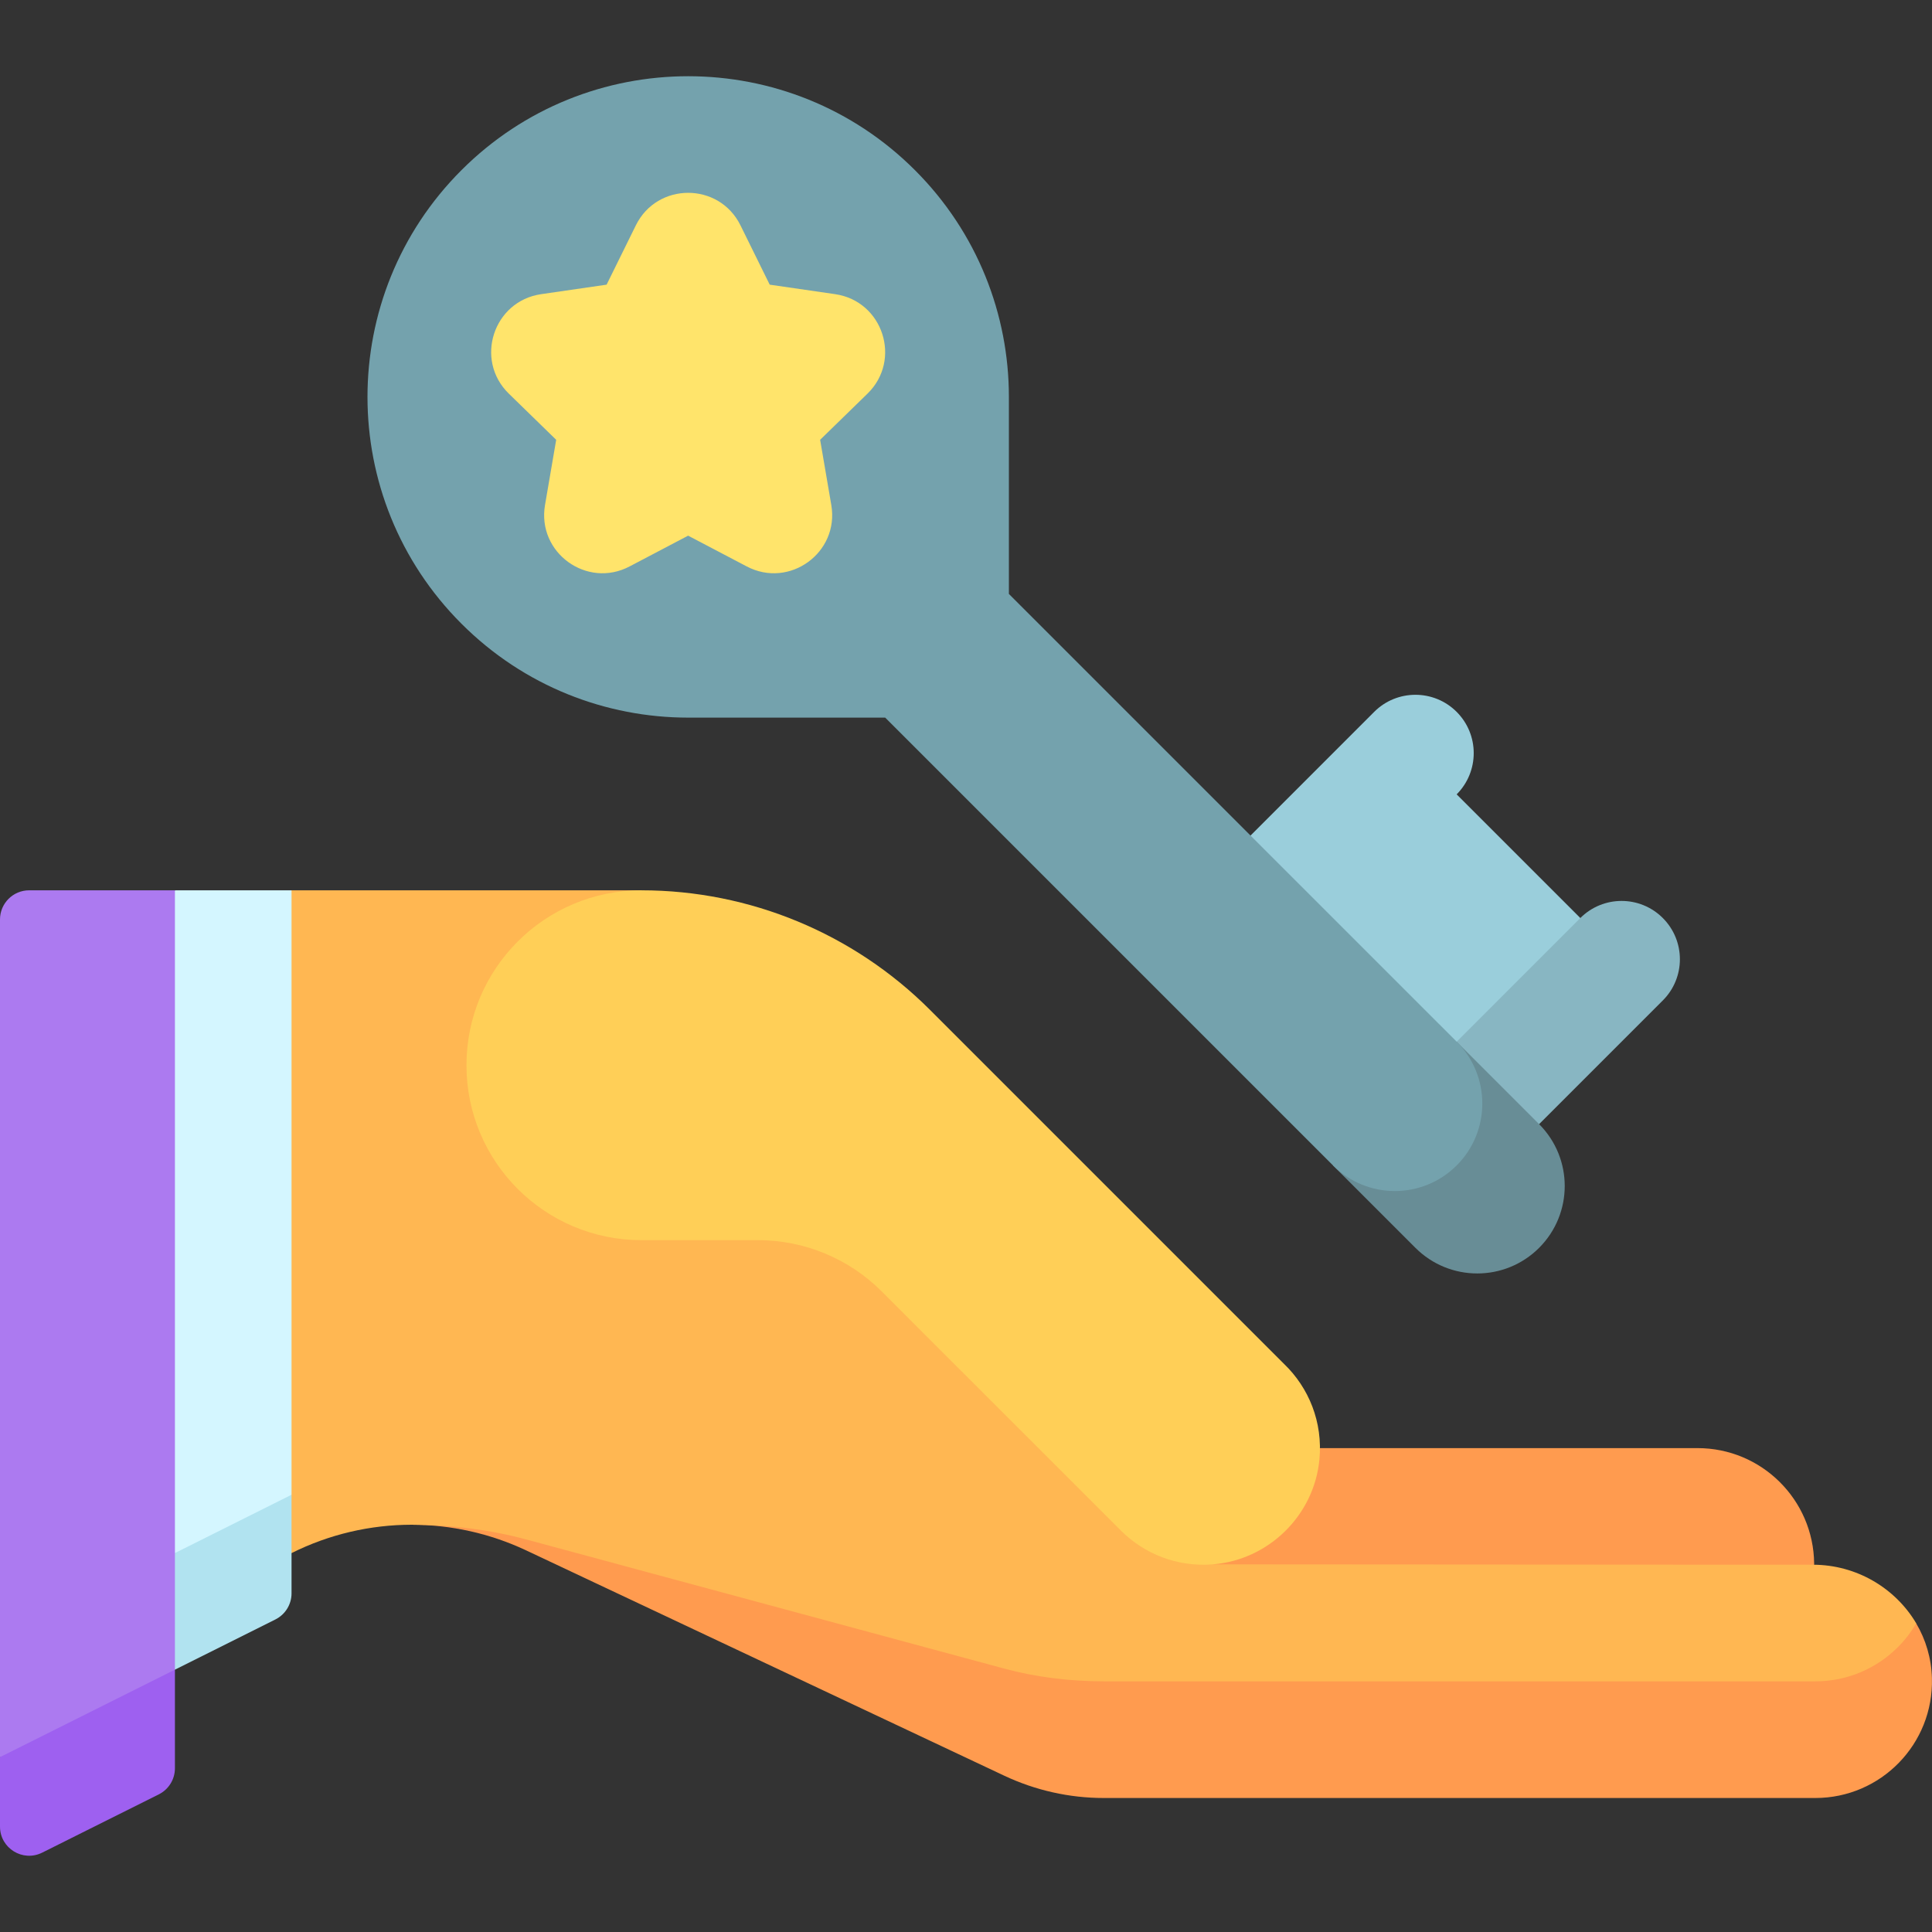
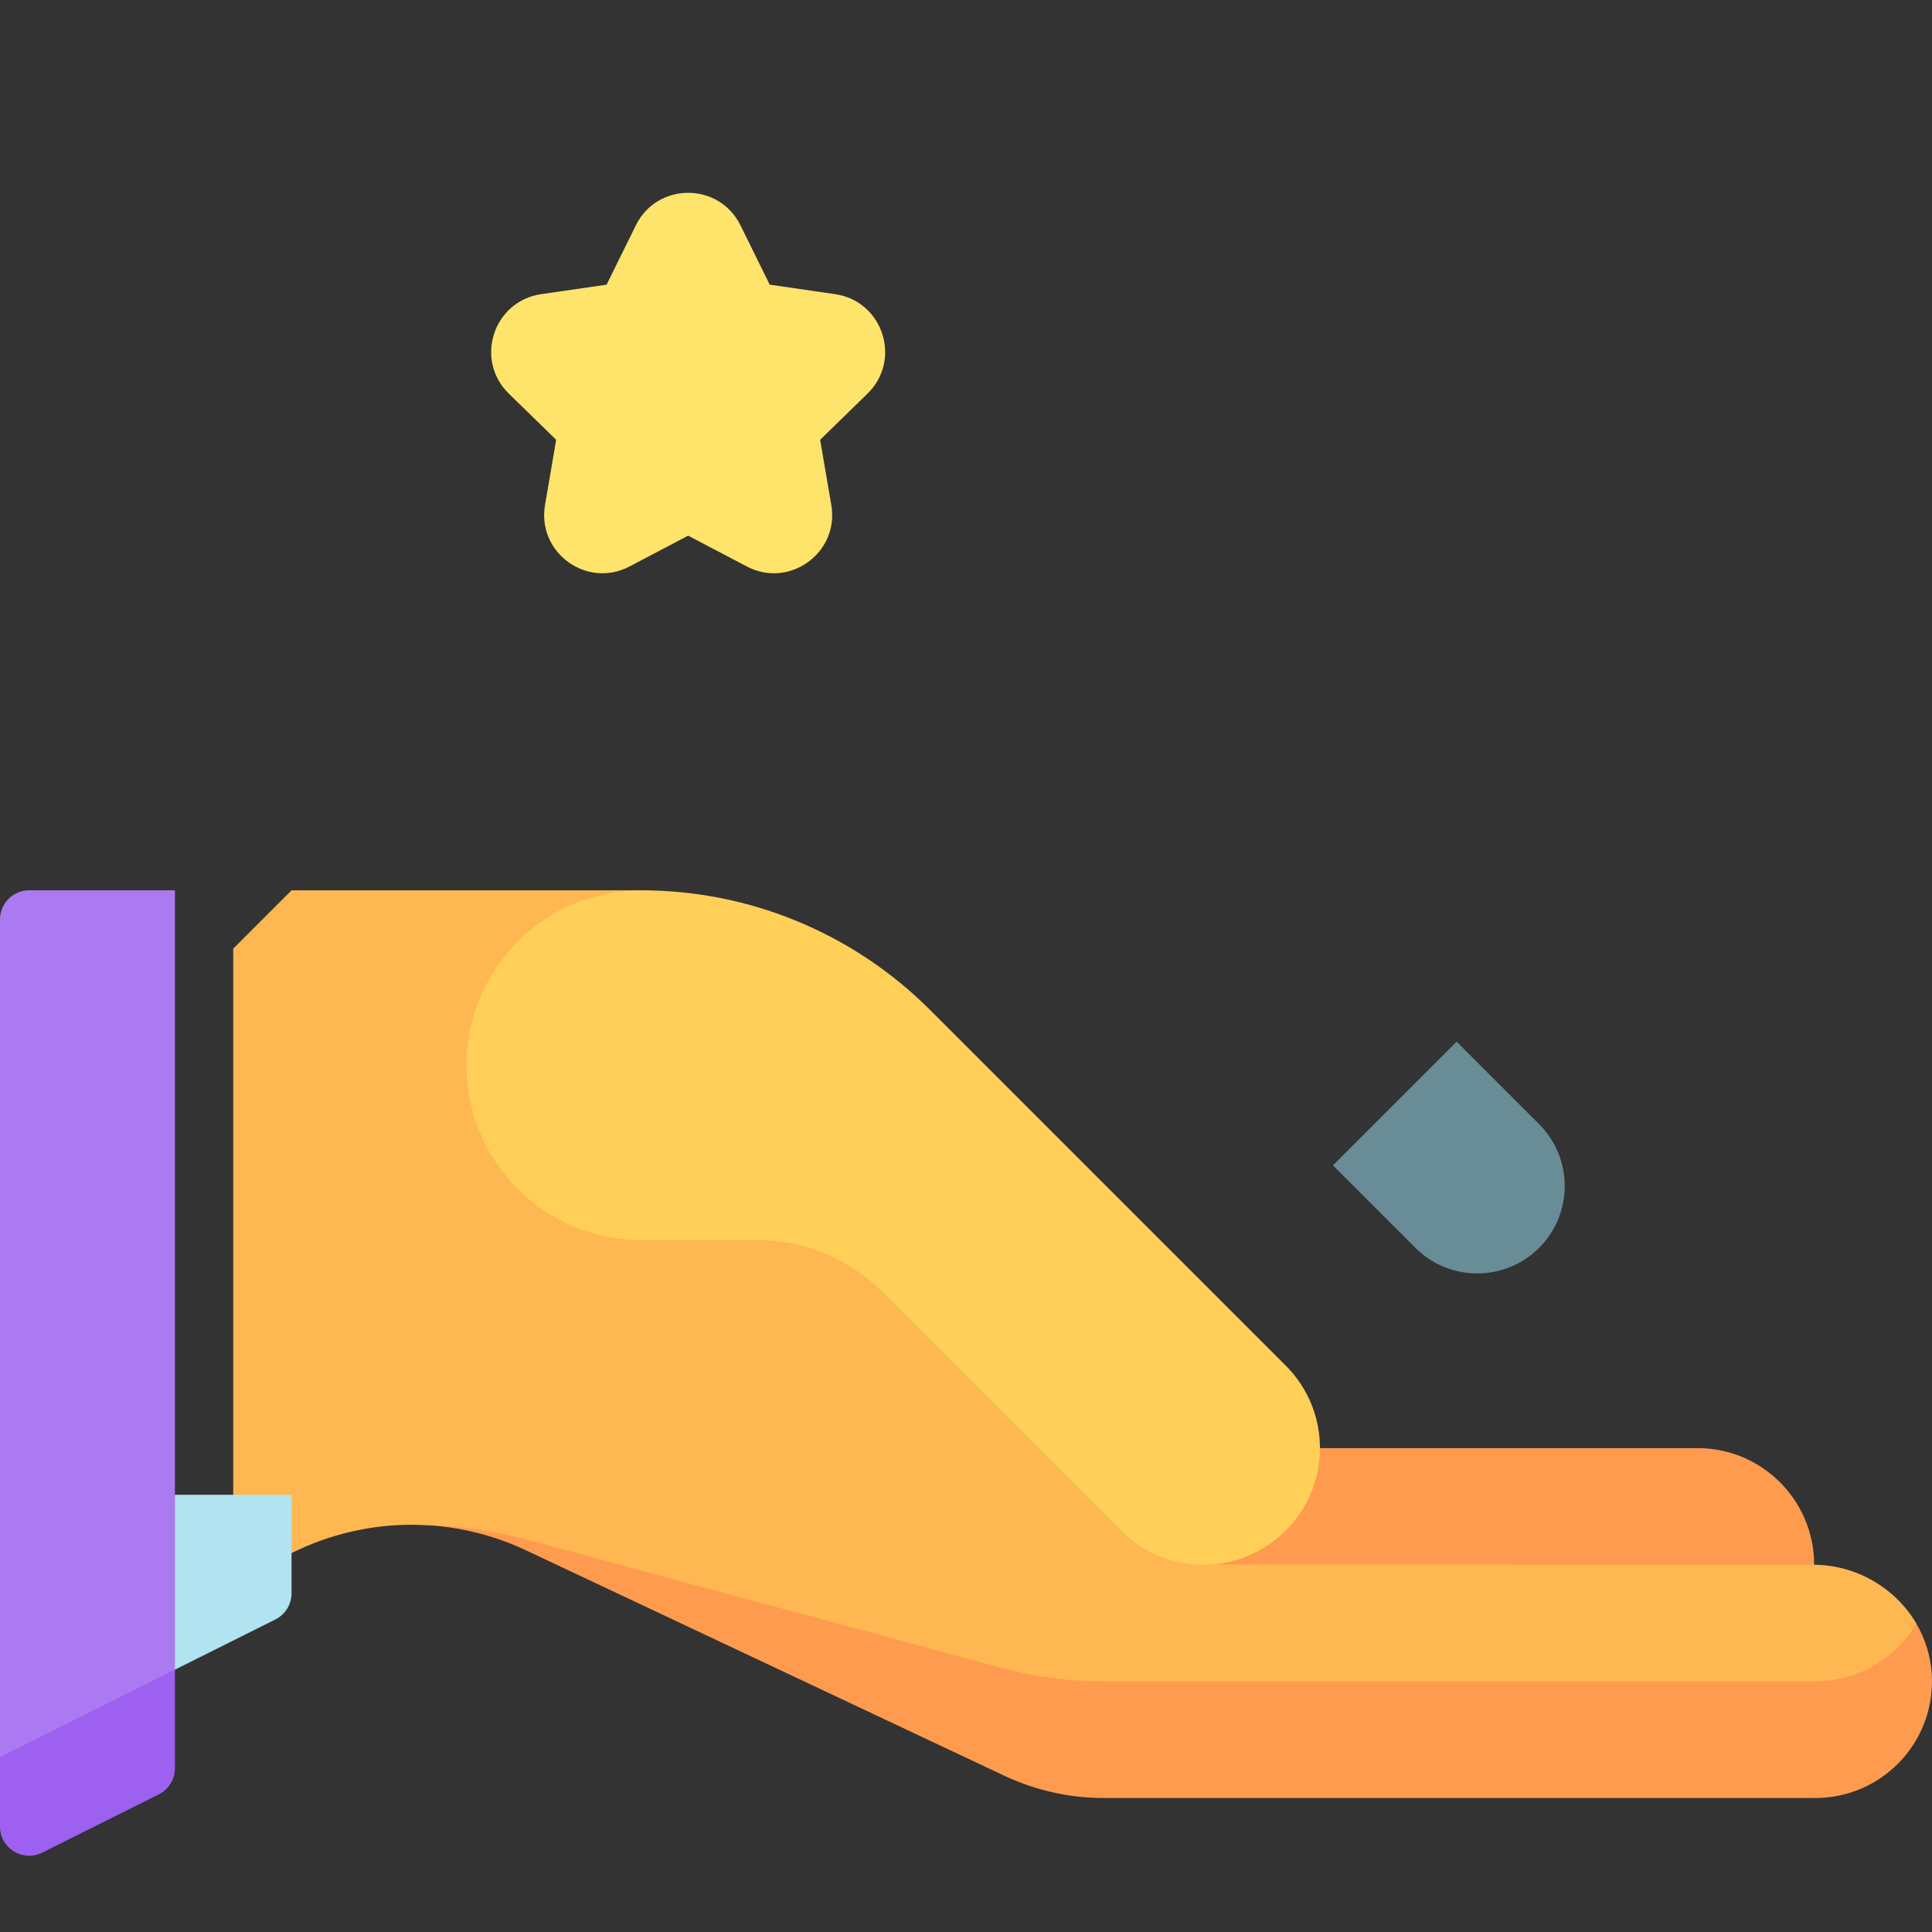
<svg xmlns="http://www.w3.org/2000/svg" width="50" height="50" viewBox="0 0 50 50" fill="none">
  <rect x="0" y="0" width="50" height="50" fill="#333333" stroke="none" />
  <g clip-path="url(#clip0_1433_4181)">
-     <path d="M40.899 23.758L34.497 25.892L38.765 30.16L43.033 25.892C43.623 25.303 43.623 24.348 43.033 23.758C42.444 23.169 41.489 23.169 40.899 23.758Z" fill="#88B6C2" />
-     <path d="M37.698 20.558C38.287 19.968 38.287 19.013 37.698 18.423C37.109 17.834 36.153 17.834 35.564 18.423L31.296 22.692L36.631 28.027L40.899 23.759L37.698 20.558Z" fill="#9ACEDB" />
    <path d="M34.497 30.16L36.631 32.294C37.515 33.178 38.948 33.178 39.832 32.294C40.716 31.41 40.716 29.977 39.832 29.093L37.698 26.959L34.497 30.16Z" fill="#688D96" />
-     <path d="M11.942 4.404C8.7 7.645 8.7 12.9 11.942 16.141C13.562 17.762 15.686 18.572 17.81 18.572H22.909L34.498 30.161C35.381 31.045 36.815 31.045 37.699 30.161C38.583 29.277 38.583 27.843 37.699 26.959L26.11 15.371V10.272C26.11 8.148 25.3 6.024 23.679 4.404C20.438 1.162 15.183 1.162 11.942 4.404Z" fill="#74A2AD" />
    <path d="M43.933 43.514H28.125V37.477H43.933C45.587 37.477 46.933 38.81 46.95 40.464C46.968 42.143 45.612 43.514 43.933 43.514Z" fill="#FF9B4F" />
    <path d="M49.998 43.429C49.984 42.912 49.837 42.43 49.591 42.013H31.143L10.656 36.442V39.46C11.667 39.461 12.677 39.682 13.615 40.123L25.99 45.955C26.795 46.334 27.674 46.532 28.563 46.532H46.981C48.677 46.532 50.045 45.134 49.998 43.429Z" fill="#FF9B4F" />
    <path d="M46.982 43.513H28.564C27.674 43.513 26.795 43.401 25.99 43.183L13.615 39.84C12.678 39.587 11.66 39.461 10.65 39.46C9.588 39.461 8.52 39.706 7.545 40.194H6.036V24.55L7.545 23.041H16.599L31.396 40.485L46.92 40.495C48.046 40.495 49.054 41.102 49.592 42.012C49.461 42.237 49.302 42.443 49.12 42.625C48.574 43.173 47.817 43.513 46.982 43.513Z" fill="#FFB752" />
    <path d="M4.527 45.763V43.211L2.264 40.969L0 45.474V47.272C0 47.833 0.59 48.197 1.092 47.946L4.11 46.438C4.366 46.31 4.527 46.049 4.527 45.763Z" fill="#9E60F0" />
    <path d="M7.545 41.236V38.685H1.509L4.527 43.211L7.128 41.911C7.383 41.783 7.545 41.522 7.545 41.236Z" fill="#B1E3F0" />
-     <path d="M7.545 23.041H4.527L1.509 31.617L4.527 40.193L7.545 38.684V23.041Z" fill="#D4F6FF" />
    <path d="M0 23.796V45.474L4.527 43.211V23.041H0.755C0.338 23.041 0 23.379 0 23.796Z" fill="#AC7AF0" />
    <path d="M24.068 26.135L33.232 35.299C33.87 35.913 34.24 36.802 34.146 37.776C34.008 39.215 32.837 40.367 31.396 40.485C30.463 40.561 29.61 40.212 29.009 39.611L22.818 33.421C21.969 32.572 20.818 32.095 19.617 32.095H16.599C14.099 32.095 12.072 30.068 12.072 27.568C12.072 25.068 14.099 23.041 16.599 23.041C19.401 23.041 22.087 24.154 24.068 26.135Z" fill="#FFCF57" />
    <path d="M21.614 7.613L19.92 7.367L19.163 5.831C18.609 4.71 17.01 4.71 16.456 5.831L15.699 7.367L14.005 7.613C12.767 7.793 12.273 9.314 13.168 10.187L14.394 11.382L14.105 13.069C13.893 14.301 15.187 15.242 16.294 14.659L17.809 13.863L19.325 14.659C20.432 15.242 21.726 14.301 21.514 13.069L21.225 11.382L22.451 10.187C23.346 9.314 22.852 7.793 21.614 7.613Z" fill="#FFE46B" />
  </g>
  <defs>
    <clipPath id="clip0_1433_4181">
      <rect width="50" height="50" fill="white" />
    </clipPath>
  </defs>
</svg>